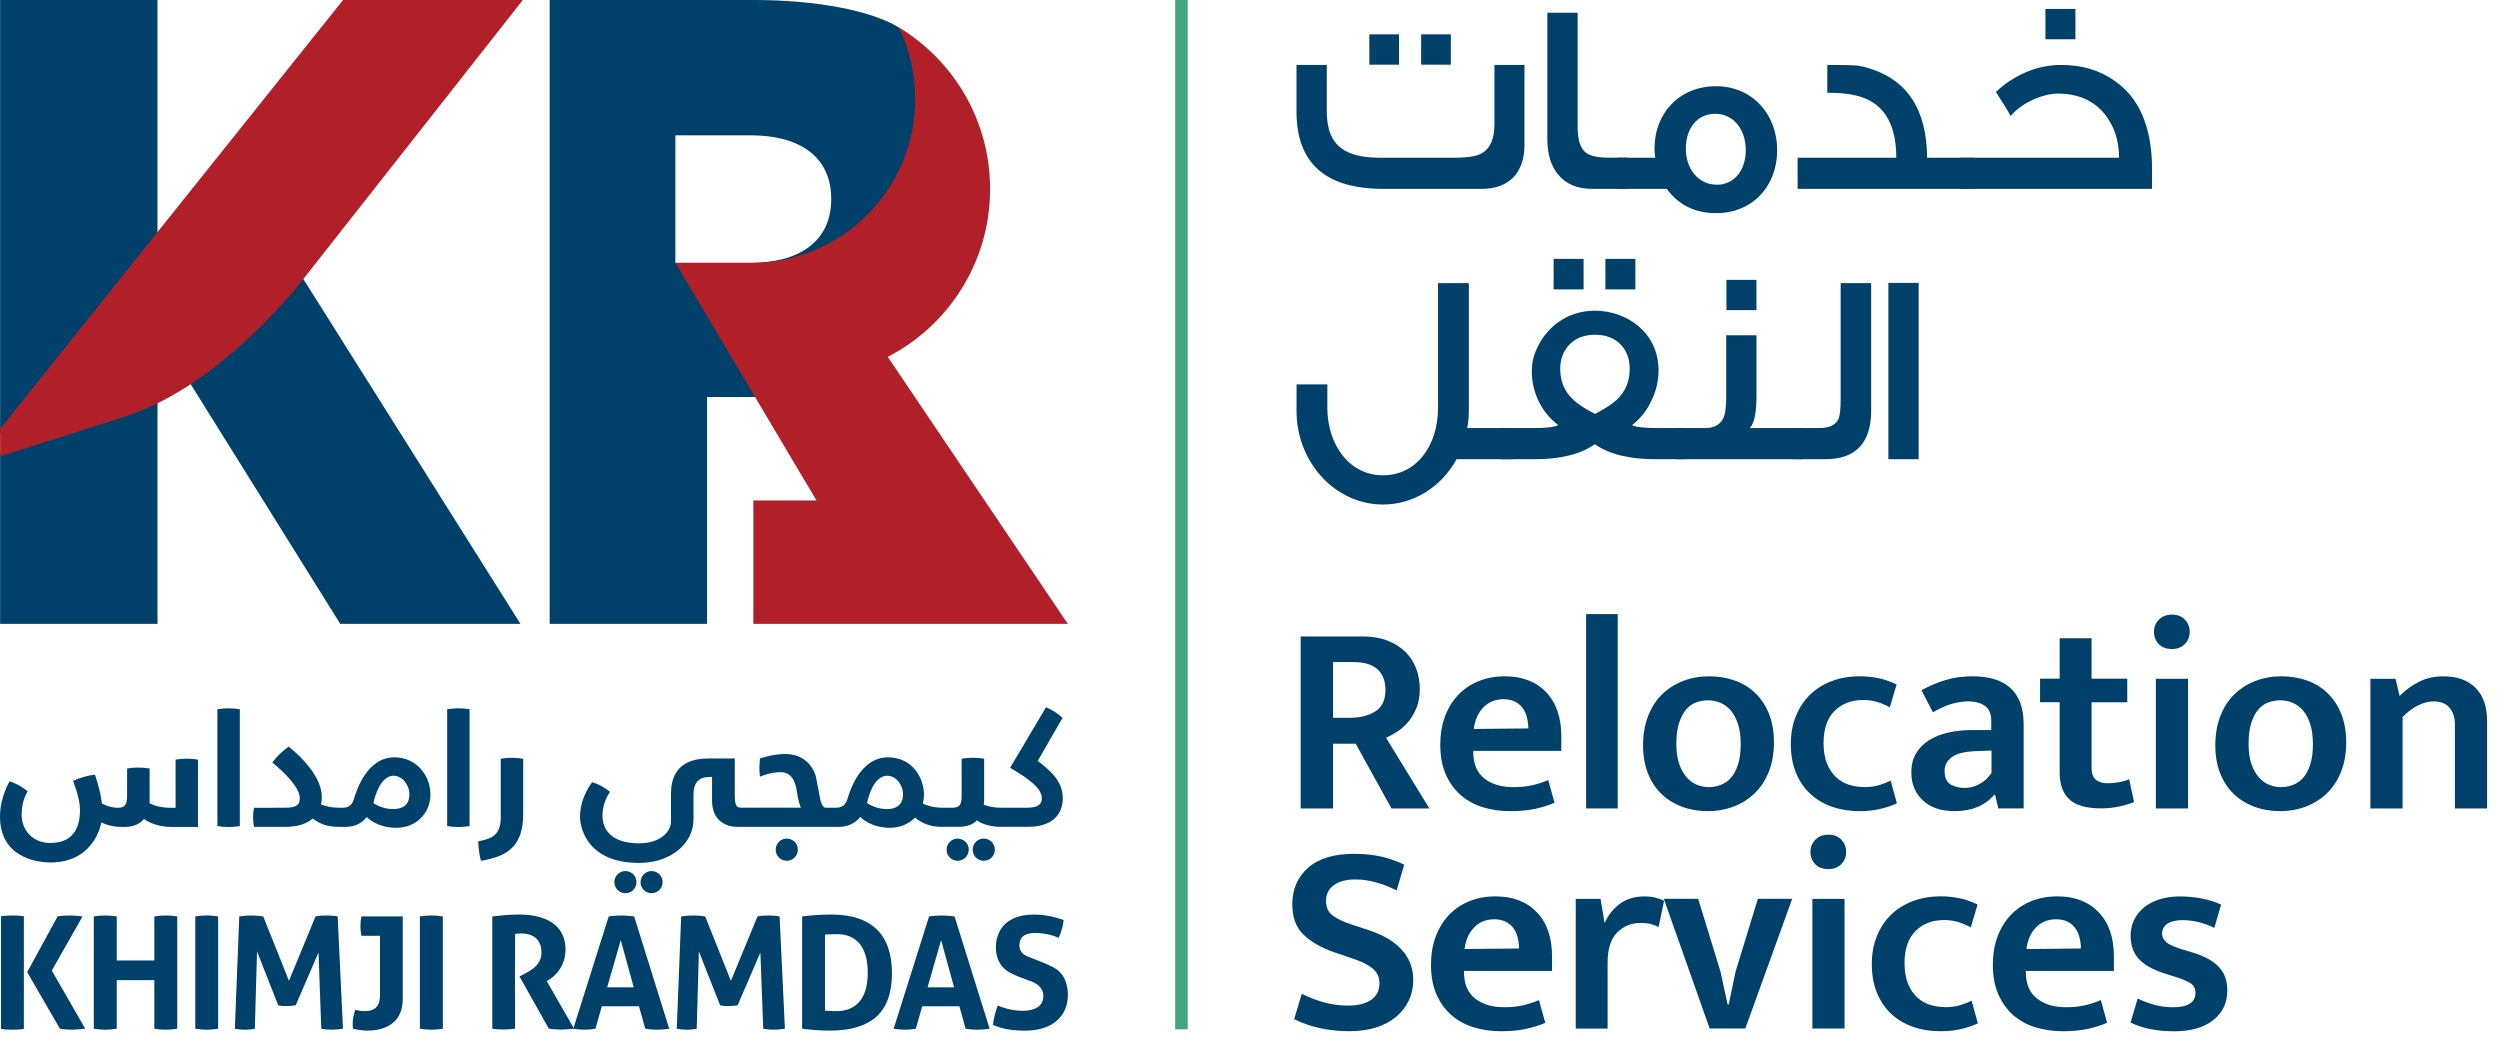
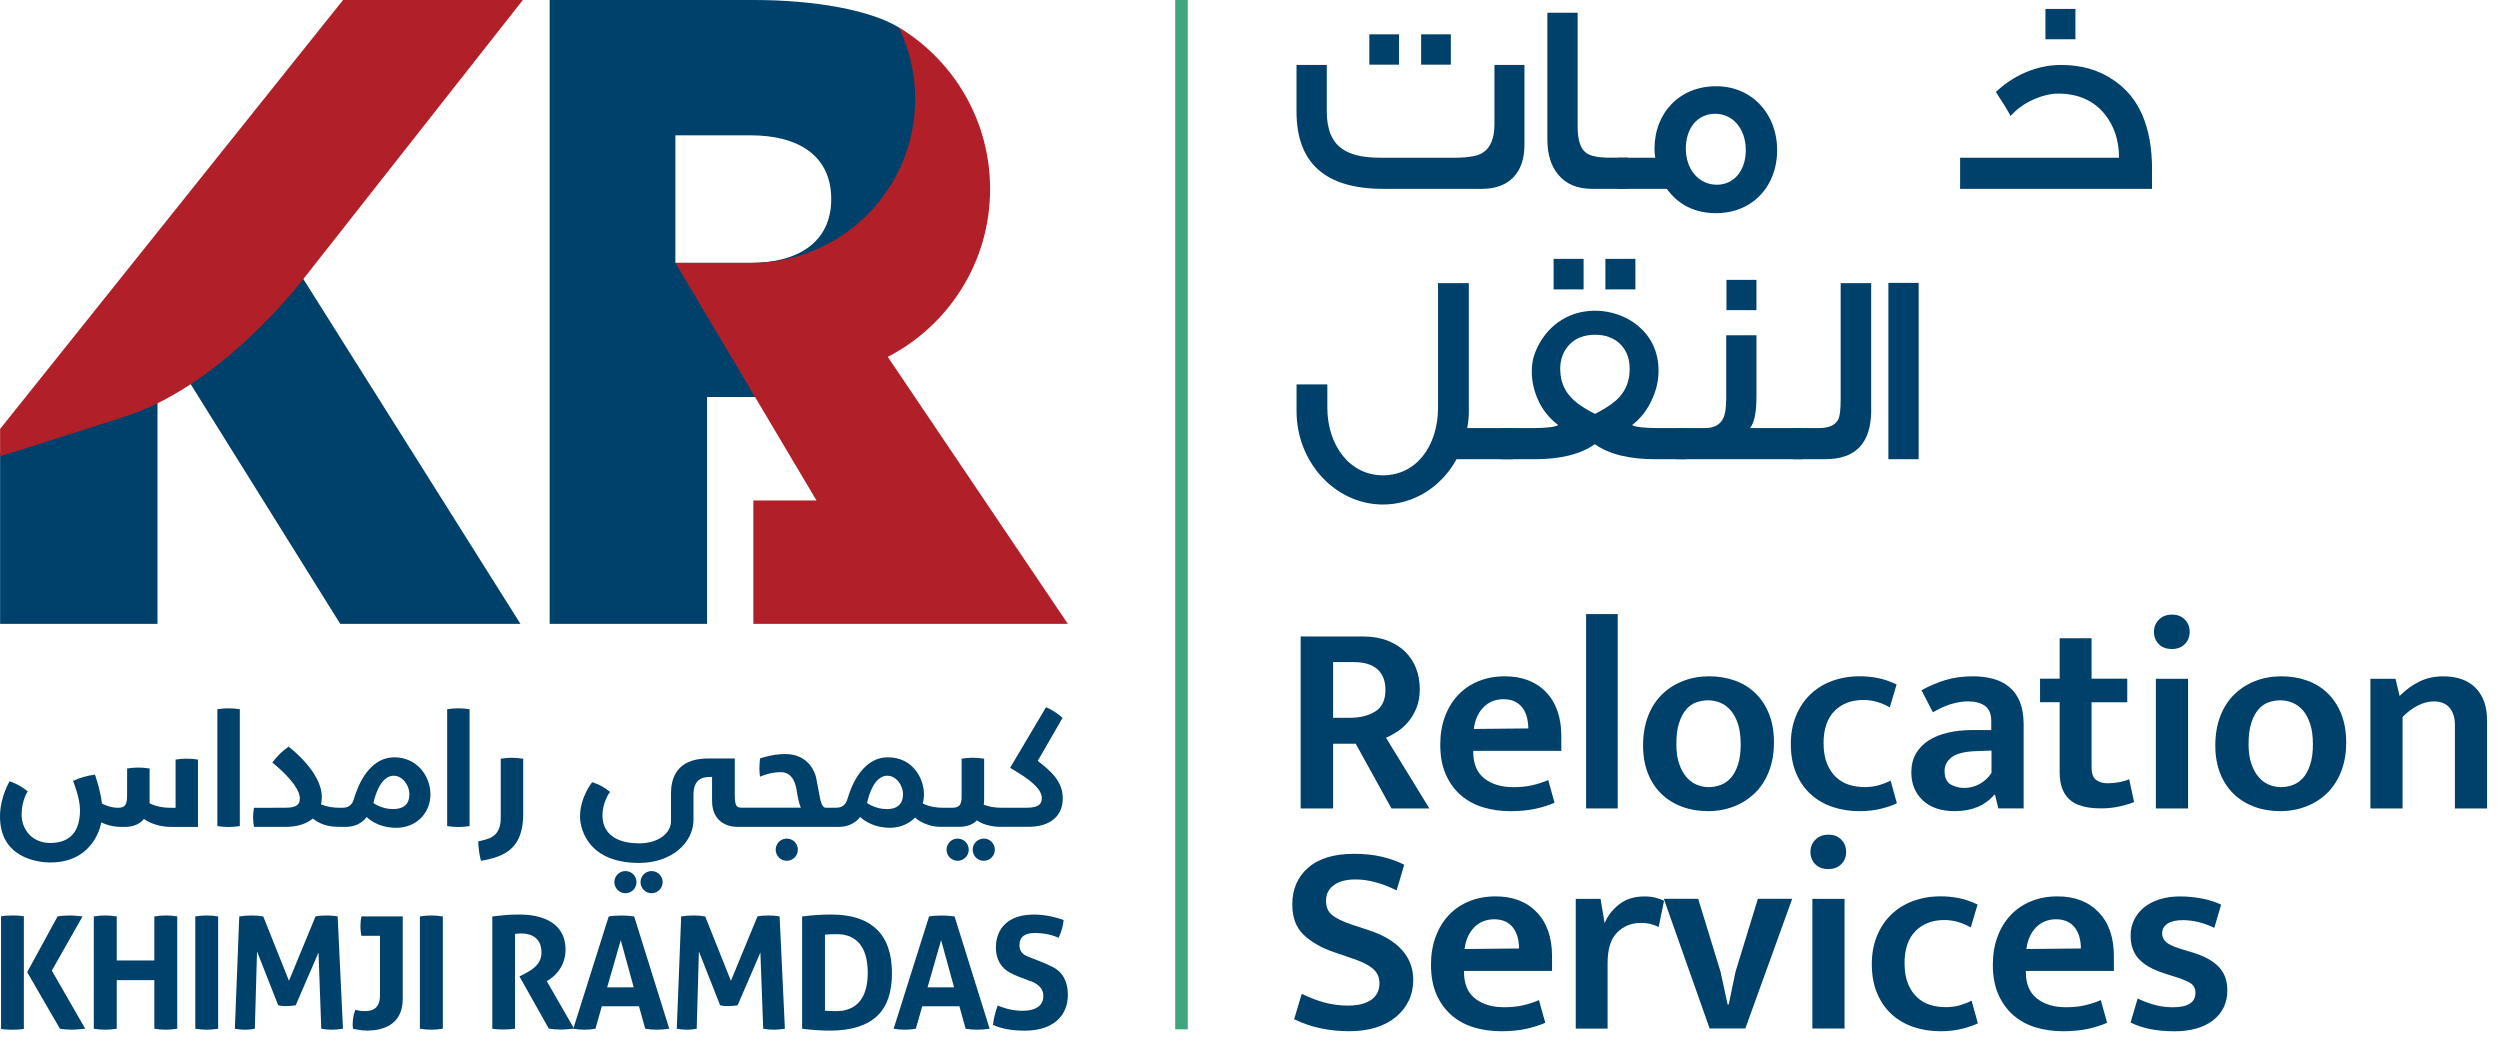
<svg xmlns="http://www.w3.org/2000/svg" width="182" height="76" viewBox="0 0 182 76" fill="none">
  <path d="M1.977 70.774L4.192 66.716C4.366 66.686 4.526 66.666 4.675 66.659C4.823 66.652 4.958 66.647 5.079 66.647C5.2 66.647 5.349 66.656 5.511 66.666C5.671 66.684 5.838 66.698 6.009 66.714L3.772 70.659L6.204 74.891C6.032 74.905 5.861 74.921 5.699 74.935C5.534 74.948 5.39 74.96 5.26 74.96C5.141 74.96 5.006 74.953 4.86 74.946C4.709 74.939 4.547 74.921 4.364 74.891L1.977 70.769V70.774ZM0.078 66.704C0.222 66.682 0.361 66.666 0.501 66.659C0.635 66.652 0.775 66.647 0.919 66.647C1.049 66.647 1.182 66.65 1.317 66.659C1.452 66.666 1.596 66.682 1.737 66.704V74.905C1.596 74.928 1.454 74.944 1.317 74.951C1.182 74.958 1.045 74.964 0.908 74.964C0.77 74.964 0.635 74.958 0.498 74.951C0.361 74.944 0.219 74.928 0.075 74.905V66.704H0.078Z" fill="#00416B" />
  <path d="M6.828 66.716C7.111 66.668 7.386 66.647 7.655 66.647C7.925 66.647 8.208 66.666 8.499 66.716V69.922H11.235V66.716C11.514 66.668 11.793 66.647 12.065 66.647C12.337 66.647 12.616 66.666 12.903 66.716V74.891C12.616 74.937 12.341 74.962 12.074 74.962C11.806 74.962 11.514 74.937 11.235 74.891V71.353H8.499V74.891C8.208 74.937 7.932 74.962 7.669 74.962C7.388 74.962 7.109 74.937 6.828 74.891V66.716Z" fill="#00416B" />
  <path d="M14.213 66.716C14.492 66.668 14.769 66.647 15.041 66.647C15.313 66.647 15.594 66.666 15.88 66.716V74.891C15.596 74.937 15.317 74.962 15.052 74.962C14.773 74.962 14.492 74.937 14.216 74.891V66.716H14.213Z" fill="#00416B" />
  <path d="M17.413 66.716C17.715 66.668 18.008 66.647 18.289 66.647C18.586 66.647 18.876 66.666 19.164 66.716L21.037 71.403L22.97 66.716C23.203 66.668 23.466 66.647 23.754 66.647C24.042 66.647 24.319 66.666 24.582 66.716L24.968 74.891C24.682 74.937 24.408 74.962 24.152 74.962C23.896 74.962 23.642 74.937 23.389 74.891L23.187 69.343L21.526 73.186C21.418 73.2 21.311 73.216 21.199 73.225C21.084 73.237 20.97 73.243 20.858 73.243C20.758 73.243 20.662 73.241 20.561 73.236C20.465 73.227 20.36 73.211 20.255 73.188L18.712 69.266L18.552 74.894C18.309 74.939 18.074 74.964 17.85 74.964C17.605 74.964 17.354 74.939 17.098 74.894L17.418 66.718L17.413 66.716Z" fill="#00416B" />
  <path d="M27.661 68.126H26.308C26.287 68.02 26.269 67.904 26.26 67.78C26.244 67.652 26.241 67.528 26.241 67.407C26.241 67.165 26.264 66.933 26.31 66.714H29.32V72.717C29.32 74.676 27.766 75.028 26.73 75.028C26.378 75.028 25.871 74.937 25.697 74.894C25.691 74.841 25.684 74.788 25.681 74.731C25.677 74.676 25.674 74.621 25.674 74.559C25.674 74.214 25.738 73.864 25.866 73.516C25.951 73.532 26.23 73.607 26.447 73.607C26.715 73.607 27.663 73.692 27.663 72.481V68.124L27.661 68.126Z" fill="#00416B" />
  <path d="M30.568 66.716C30.852 66.668 31.128 66.647 31.401 66.647C31.672 66.647 31.954 66.666 32.239 66.716V74.891C31.954 74.937 31.675 74.962 31.412 74.962C31.131 74.962 30.852 74.937 30.568 74.891V66.716Z" fill="#00416B" />
  <path d="M35.842 66.716C36.175 66.677 36.489 66.645 36.779 66.618C37.069 66.592 37.394 66.579 37.75 66.579C38.164 66.579 41.17 66.51 41.17 69.137C41.17 70.767 39.803 71.424 39.803 71.424L41.792 74.884C41.641 74.898 41.483 74.914 41.314 74.928C41.147 74.944 40.98 74.951 40.802 74.951C40.514 74.951 40.23 74.928 39.952 74.884L37.817 71.083C37.817 71.083 38.029 70.982 38.306 70.829C38.777 70.563 39.419 70.19 39.419 69.343C39.419 68.073 38.381 67.956 37.952 67.956C37.785 67.956 37.632 67.968 37.494 67.988V74.891C37.359 74.909 37.225 74.921 37.087 74.932C36.95 74.944 36.818 74.948 36.69 74.948C36.562 74.948 36.422 74.942 36.281 74.937C36.136 74.932 35.99 74.914 35.839 74.891V66.716H35.842Z" fill="#00416B" />
  <path d="M46.135 71.879L45.191 68.444L44.201 71.879H46.135ZM44.315 66.716C44.473 66.691 44.624 66.672 44.768 66.666C44.914 66.654 45.072 66.65 45.248 66.65C45.394 66.65 45.545 66.654 45.689 66.666C45.833 66.675 45.991 66.693 46.167 66.716L48.722 74.891C48.414 74.937 48.11 74.962 47.813 74.962C47.515 74.962 47.246 74.937 46.974 74.891L46.517 73.255H43.812L43.348 74.891C43.079 74.937 42.816 74.962 42.567 74.962C42.283 74.962 42.007 74.937 41.735 74.891L44.315 66.716Z" fill="#00416B" />
  <path d="M49.587 66.716C49.888 66.668 50.183 66.647 50.462 66.647C50.759 66.647 51.05 66.666 51.338 66.716L53.21 71.403L55.144 66.716C55.374 66.668 55.639 66.647 55.925 66.647C56.211 66.647 56.49 66.666 56.755 66.716L57.141 74.891C56.853 74.937 56.579 74.962 56.323 74.962C56.067 74.962 55.811 74.937 55.562 74.891L55.356 69.343L53.699 73.186C53.591 73.2 53.482 73.216 53.367 73.225C53.253 73.237 53.141 73.243 53.027 73.243C52.931 73.243 52.83 73.241 52.732 73.236C52.636 73.227 52.531 73.211 52.426 73.188L50.88 69.266L50.72 74.894C50.48 74.939 50.245 74.964 50.019 74.964C49.776 74.964 49.525 74.939 49.269 74.894L49.589 66.718L49.587 66.716Z" fill="#00416B" />
  <path d="M60.063 73.575C60.131 73.582 60.218 73.589 60.321 73.596C60.428 73.605 60.556 73.607 60.707 73.607C61.055 73.607 63.171 73.804 63.171 70.82C63.171 67.835 61.116 68.009 60.796 68.009C60.689 68.009 60.565 68.011 60.426 68.016C60.287 68.02 60.163 68.032 60.058 68.046V73.575H60.063ZM58.392 66.716C58.712 66.677 59.043 66.645 59.391 66.618C59.74 66.592 60.124 66.579 60.549 66.579C61.98 66.579 63.068 66.936 63.816 67.647C64.563 68.362 64.934 69.433 64.934 70.856C64.934 72.28 64.554 73.342 63.798 74.017C63.041 74.692 61.914 75.028 60.424 75.028C60.04 75.028 59.683 75.017 59.356 74.987C59.034 74.962 58.712 74.932 58.394 74.891V66.716H58.392Z" fill="#00416B" />
  <path d="M69.457 71.879L68.513 68.444L67.526 71.879H69.457ZM67.638 66.716C67.795 66.691 67.948 66.672 68.093 66.666C68.234 66.654 68.394 66.65 68.57 66.65C68.721 66.65 68.867 66.654 69.011 66.666C69.155 66.675 69.313 66.693 69.492 66.716L72.045 74.891C71.736 74.937 71.432 74.962 71.137 74.962C70.842 74.962 70.568 74.937 70.296 74.891L69.844 73.255H67.139L66.673 74.891C66.403 74.937 66.14 74.962 65.889 74.962C65.606 74.962 65.331 74.937 65.057 74.891L67.638 66.716Z" fill="#00416B" />
  <path d="M74.171 71.106C73.912 71.005 73.684 70.9 73.478 70.783C73.275 70.664 72.5 70.215 72.5 68.954C72.5 68.57 72.573 66.581 75.286 66.581C76.258 66.581 77.062 66.846 77.433 66.979C77.389 67.419 77.266 67.849 77.069 68.275C76.955 68.227 76.351 67.922 75.329 67.922C74.614 67.922 74.216 68.201 74.216 68.81C74.216 69.419 74.706 69.586 74.822 69.636C74.934 69.684 75.844 70.039 75.844 70.039C76.13 70.154 76.392 70.27 76.626 70.392C76.861 70.513 77.741 70.948 77.741 72.428C77.741 73.909 76.715 75.033 74.594 75.033C73.176 75.033 72.475 74.69 72.289 74.612C72.308 74.392 72.351 74.161 72.413 73.923C72.472 73.683 72.545 73.445 72.63 73.2C72.948 73.33 73.581 73.584 74.424 73.584C75.809 73.584 75.956 72.87 75.956 72.506C75.956 71.659 75 71.421 74.865 71.369L74.173 71.108L74.171 71.106Z" fill="#00416B" />
  <path d="M75.546 55.394C75.791 54.966 77.355 52.26 77.355 52.26C76.984 51.929 76.584 51.668 76.152 51.484L73.537 55.893C73.537 55.893 74.262 56.334 74.543 56.524C74.822 56.717 75.064 56.904 75.258 57.085C75.453 57.268 75.846 57.66 75.846 58.092C75.846 58.525 75.631 58.804 74.71 58.804H72.89C72.12 58.804 71.617 58.582 71.617 58.582L71.635 58.413C71.642 58.342 71.645 58.268 71.645 58.195V55.231C71.361 55.188 71.087 55.163 70.819 55.163C70.552 55.163 70.282 55.188 70.006 55.231V57.987C70.006 58.602 69.823 58.804 69.32 58.804H68.646C67.708 58.804 67.178 58.49 67.178 58.49C67.178 58.49 67.265 58.213 67.265 57.831C67.265 56.71 66.486 55.133 64.638 55.133C63.315 55.133 62.606 56.215 62.355 56.618C62.103 57.019 61.88 57.547 61.683 58.197C61.619 58.403 61.445 58.802 60.894 58.802H60.099C59.889 58.802 59.779 58.435 59.733 58.264C59.685 58.094 59.434 56.655 59.388 56.508C59.344 56.38 58.963 54.892 57.143 54.892C56.249 54.892 55.328 55.213 55.328 55.213C55.306 55.449 55.289 55.68 55.285 55.904C55.285 56.131 55.296 56.341 55.328 56.543C55.328 56.543 56.028 56.213 56.846 56.213C57.74 56.213 57.939 57.149 58.003 57.575C58.133 58.47 58.304 58.799 58.304 58.799H54.016C53.644 58.799 53.493 58.737 53.493 57.845V55.217H51.609C50.679 55.217 48.848 55.394 48.848 57.781V59.793C48.848 60.61 47.986 61.395 46.53 61.395C44.644 61.395 43.86 60.507 43.86 59.376C43.86 58.344 44.413 57.648 44.413 57.648C44.21 57.486 44.004 57.346 43.789 57.227C43.577 57.106 43.362 57.032 43.113 56.945C43.113 56.945 42.224 58.012 42.224 59.474C42.224 59.925 42.489 62.821 46.532 62.821C48.885 62.821 50.485 61.356 50.485 59.678V57.902C50.485 56.634 51.18 56.559 51.838 56.559V58.294C51.838 59.731 52.832 60.195 53.68 60.195H61.075C62.151 60.195 62.618 59.474 62.618 59.474C62.618 59.474 63.37 60.262 64.778 60.262C65.992 60.262 66.614 59.518 66.614 59.518C66.614 59.518 67.299 60.193 68.492 60.193H69.839C70.751 60.193 71.117 59.719 71.117 59.719C71.117 59.719 71.686 60.193 72.863 60.193H74.843C76.555 60.193 77.371 59.337 77.371 58.106C77.371 56.874 76.475 56.105 75.537 55.387M64.531 58.9C63.733 58.9 63.123 58.461 63.123 58.461C63.123 58.461 63.482 56.474 64.591 56.474C65.26 56.474 65.74 57.186 65.74 57.815C65.74 58.944 64.709 58.9 64.533 58.9" fill="#00416B" />
  <path d="M32.553 51.631V60.138C32.825 60.182 33.101 60.207 33.373 60.207C33.645 60.207 33.906 60.182 34.185 60.138V51.631C33.904 51.587 33.627 51.565 33.362 51.565C33.097 51.565 32.825 51.59 32.55 51.631" fill="#00416B" />
  <path d="M15.825 51.631V60.138C16.099 60.182 16.373 60.207 16.648 60.207C16.922 60.207 17.18 60.182 17.459 60.138V51.631C17.18 51.587 16.906 51.565 16.639 51.565C16.371 51.565 16.101 51.59 15.825 51.631Z" fill="#00416B" />
  <path d="M12.782 55.297V58.806H12.376C11.42 58.806 10.885 58.467 10.885 58.467L10.892 58.351C10.892 58.3 10.892 58.248 10.892 58.195V55.945C10.611 55.9 10.336 55.879 10.069 55.879C9.802 55.879 9.532 55.9 9.255 55.945L9.251 57.989C9.251 58.685 9.004 58.806 8.565 58.806C7.966 58.806 7.42 58.493 7.42 58.493C7.306 57.495 6.915 56.396 6.915 56.396C6.627 56.43 6.355 56.483 6.092 56.561C5.831 56.634 5.573 56.73 5.317 56.852C5.317 56.852 5.824 58.065 5.824 58.969C5.824 60.596 5.049 61.367 3.657 61.367C2.343 61.367 1.573 60.399 1.573 59.3C1.573 58.259 2.018 57.609 2.018 57.609C1.817 57.447 1.612 57.305 1.397 57.186C1.182 57.067 0.949 56.964 0.702 56.872C0.702 56.872 0 58.019 0 59.447C0 62.441 2.718 62.788 3.66 62.788C6.949 62.788 7.372 59.868 7.372 59.868C7.372 59.868 7.957 60.2 8.837 60.2H9.095C10.106 60.2 10.474 59.616 10.474 59.616C10.474 59.616 11.194 60.2 12.472 60.2H14.412V55.297C14.129 55.252 13.854 55.229 13.587 55.229C13.319 55.229 13.05 55.252 12.775 55.297" fill="#00416B" />
  <path d="M28.71 55.135C26.708 55.135 25.946 57.554 25.754 58.2C25.693 58.406 25.51 58.804 24.966 58.804H24.712C23.864 58.804 23.37 58.552 23.37 58.552C23.37 58.552 23.427 58.325 23.427 58.005C23.427 56.172 21.011 54.355 21.011 54.355H21.007C20.774 54.522 20.559 54.703 20.364 54.89C20.172 55.082 19.992 55.286 19.827 55.515C19.827 55.515 21.827 57.078 21.827 58.11C21.827 58.543 21.649 58.804 20.751 58.804L18.492 58.808C18.447 59.046 18.424 59.282 18.424 59.507C18.424 59.731 18.444 59.962 18.492 60.198H20.721C21.206 60.198 21.622 60.141 21.962 60.028C22.268 59.925 22.527 59.79 22.733 59.619L22.771 59.589L22.81 59.619C23.018 59.783 23.265 59.918 23.546 60.024C23.814 60.12 24.143 60.179 24.534 60.191C24.577 60.195 25.153 60.198 25.153 60.198C26.259 60.198 26.694 59.477 26.694 59.477C26.694 59.477 27.402 60.264 28.856 60.264C30.31 60.264 31.336 59.186 31.336 57.831C31.336 56.476 30.331 55.133 28.712 55.133M28.596 58.9C27.775 58.9 27.185 58.461 27.185 58.461C27.185 58.461 27.56 56.474 28.653 56.474C29.325 56.474 29.805 57.197 29.805 57.815C29.805 58.296 29.636 58.9 28.596 58.9Z" fill="#00416B" />
  <path d="M37.266 55.165C36.998 55.165 36.728 55.19 36.454 55.233V59.548C36.454 61.022 35.458 61.088 34.813 61.255C34.829 61.505 34.843 61.754 34.877 61.994C34.909 62.232 34.955 62.454 35.014 62.665C36.859 62.361 38.091 61.681 38.091 59.241V55.236C37.807 55.192 37.533 55.167 37.266 55.167" fill="#00416B" />
  <path d="M46.336 64.219C46.336 64.668 45.977 65.027 45.534 65.027C45.09 65.027 44.725 64.665 44.725 64.219C44.725 63.773 45.086 63.413 45.534 63.413C45.982 63.413 46.336 63.775 46.336 64.219Z" fill="#00416B" />
  <path d="M48.24 64.219C48.24 64.668 47.881 65.027 47.436 65.027C46.99 65.027 46.631 64.665 46.631 64.219C46.631 63.773 46.99 63.413 47.436 63.413C47.881 63.413 48.24 63.775 48.24 64.219Z" fill="#00416B" />
  <path d="M70.525 61.857C70.525 62.306 70.161 62.665 69.716 62.665C69.27 62.665 68.911 62.306 68.911 61.857C68.911 61.408 69.27 61.049 69.716 61.049C70.161 61.049 70.525 61.408 70.525 61.857Z" fill="#00416B" />
  <path d="M72.424 61.857C72.424 62.306 72.066 62.665 71.62 62.665C71.174 62.665 70.811 62.306 70.811 61.857C70.811 61.408 71.174 61.049 71.62 61.049C72.066 61.049 72.424 61.408 72.424 61.857Z" fill="#00416B" />
  <path d="M58.083 61.857C58.083 62.306 57.724 62.665 57.278 62.665C56.833 62.665 56.471 62.306 56.471 61.857C56.471 61.408 56.83 61.049 57.278 61.049C57.726 61.049 58.083 61.408 58.083 61.857Z" fill="#00416B" />
  <path d="M49.552 19.358H54.736C61.411 19.337 66.838 13.886 66.838 7.2C66.838 5.594 66.534 4.04 65.926 2.57L65.425 1.991C63.361 0.744 59.361 0 54.899 0H40.016V45.419H51.475V28.902H55.219L49.552 19.358ZM49.168 9.851H54.636C58.12 9.851 60.513 11.327 60.513 14.492C60.513 17.657 58.072 19.138 54.636 19.138H49.168V9.851Z" fill="#00416B" />
  <path d="M21.962 20.116L21.907 20.184C21.86 20.241 18.305 24.663 13.736 27.735L24.769 45.419H37.89L21.96 20.118L21.962 20.116Z" fill="#00416B" />
-   <path d="M11.466 17.257V0H0.007V31.577L11.466 17.257Z" fill="#00416B" />
  <path d="M9.061 30.103C3.676 31.836 0.007 32.992 0.007 32.992V45.419H11.466V29.09C10.677 29.495 9.872 29.84 9.061 30.103Z" fill="#00416B" />
  <path d="M54.842 45.419H77.739L64.629 25.979C69.053 23.7 72.079 19.083 72.079 13.762C72.079 8.763 69.414 4.392 65.43 1.991C66.195 3.566 66.625 5.333 66.625 7.2C66.625 13.783 61.306 19.115 54.739 19.138H49.17L59.441 36.436H54.844V45.417L54.842 45.419Z" fill="#B12028" />
  <path d="M24.975 0L0.007 31.227V33.214C0.007 33.214 2.421 32.47 9.13 30.312C15.836 28.153 21.331 21.269 22.079 20.319C22.824 19.369 38.064 0 38.064 0H24.977H24.975Z" fill="#B12028" />
  <path d="M110.979 4.726V10.569C110.979 12.556 109.868 13.748 107.903 13.748H100.698C96.49 13.748 94.386 11.881 94.386 8.125V4.726H96.59V8.125C96.59 9.416 96.967 10.331 97.722 10.846C98.316 11.263 99.23 11.482 100.439 11.482H105.877C106.89 11.482 107.585 11.364 107.962 11.105C108.517 10.748 108.796 10.052 108.796 9.038V4.726H110.979ZM101.85 4.706H99.687V2.499H101.85V4.706ZM105.621 4.706H103.459V2.499H105.621V4.706Z" fill="#00416B" />
  <path d="M118.502 13.748H115.903C114.831 13.748 114.017 13.41 113.441 12.716C112.906 12.08 112.648 11.226 112.648 10.132V0.929H114.852V9.235C114.852 10.208 115.069 10.844 115.487 11.141C115.784 11.359 116.36 11.48 117.195 11.48H118.504V13.746L118.502 13.748Z" fill="#00416B" />
  <path d="M129.378 10.926C129.378 13.57 127.572 15.518 124.932 15.518C123.403 15.518 122.194 14.922 121.341 13.748H117.768V11.482H120.507L120.486 11.384C120.465 11.206 120.447 11.027 120.447 10.848C120.447 8.187 122.292 6.278 124.932 6.278C127.572 6.278 129.378 8.324 129.378 10.929V10.926ZM127.094 10.926C127.094 9.416 126.182 8.283 124.873 8.283C123.563 8.283 122.728 9.336 122.728 10.826C122.728 12.316 123.661 13.448 124.991 13.448C126.221 13.448 127.094 12.435 127.094 10.924V10.926Z" fill="#00416B" />
-   <path d="M143.747 13.748H130.866V11.482H138.05C138.05 8.88 137.038 7.37 135.033 6.933C134.418 6.793 133.744 6.754 133.028 6.754V4.726C134.121 4.726 134.814 4.747 135.092 4.765C135.371 4.786 135.767 4.864 136.283 5.044C138.942 5.939 140.272 8.084 140.293 11.482H143.747V13.748Z" fill="#00416B" />
  <path d="M156.666 12.357V13.748H142.695V11.482H154.266C154.266 10.251 153.928 9.198 153.235 8.324C152.421 7.31 151.269 6.814 149.822 6.814C149.326 6.814 148.771 6.933 148.156 7.191C147.443 7.489 146.846 7.907 146.371 8.443C146.151 8.027 145.795 7.45 145.299 6.694C145.914 6.118 146.608 5.642 147.422 5.285C148.295 4.907 149.169 4.728 150.042 4.728C151.509 4.728 152.78 5.086 153.852 5.822C155.738 7.074 156.671 9.24 156.671 12.359L156.666 12.357ZM151.091 2.859H148.908V0.652H151.091V2.859Z" fill="#00416B" />
  <path d="M110.165 33.431H106.037C104.906 35.498 102.862 36.729 100.679 36.729C97.225 36.729 94.389 33.669 94.389 29.934V27.986H96.631V29.675C96.631 32.417 98.259 34.603 100.679 34.603C103.1 34.603 104.689 32.477 104.689 29.675V20.614H106.931V29.934C106.931 30.351 106.892 30.749 106.812 31.165H110.165V33.431Z" fill="#00416B" />
  <path d="M122.728 33.431H120.525C118.621 33.431 117.151 33.074 116.1 32.337C115.069 33.072 113.599 33.431 111.713 33.431H109.272V31.165H111.594C112.586 31.165 113.201 31.085 113.439 30.946C112.803 30.47 112.307 29.854 111.971 29.117C111.674 28.46 111.514 27.767 111.514 27.05C111.514 26.533 111.594 26.078 111.752 25.679C112.486 23.791 114.113 22.619 116.118 22.619C118.36 22.619 120.742 24.151 120.742 26.97C120.742 27.705 120.584 28.401 120.267 29.076C119.928 29.852 119.432 30.467 118.817 30.943C119.037 31.083 119.652 31.163 120.664 31.163H122.728V33.429V33.431ZM115.286 21.07H113.103V18.845H115.286V21.07ZM117.332 29.396C118.205 28.78 118.641 27.927 118.641 26.853C118.641 26.158 118.443 25.581 118.027 25.125C117.569 24.629 116.934 24.37 116.122 24.37C115.311 24.37 114.673 24.629 114.218 25.125C113.802 25.583 113.583 26.16 113.583 26.853C113.583 27.906 114.019 28.76 114.893 29.396C115.249 29.655 115.668 29.913 116.122 30.131C116.58 29.893 116.996 29.655 117.334 29.396H117.332ZM119.057 21.07H116.874V18.845H119.057V21.07Z" fill="#00416B" />
  <path d="M131.204 33.431H122.036V31.165H124.1C124.756 31.165 125.192 30.946 125.43 30.49C125.59 30.193 125.668 29.675 125.668 28.98V24.409H127.871V28.861C127.871 30.032 127.714 30.788 127.396 31.165H131.206V33.431H131.204ZM127.869 22.58H125.686V20.374H127.869V22.58Z" fill="#00416B" />
  <path d="M136.226 29.833C136.226 32.239 135.115 33.429 132.891 33.429H130.548V31.163H132.434C133.168 31.163 133.625 30.943 133.842 30.509C133.94 30.27 134 29.792 134 29.078V20.612H136.222V29.833H136.226Z" fill="#00416B" />
  <path d="M139.678 33.431H137.474V20.594H139.678V33.431Z" fill="#00416B" />
  <path d="M94.688 46.335H99.193C99.881 46.335 100.482 46.433 100.999 46.633C101.516 46.832 101.948 47.104 102.3 47.447C102.649 47.793 102.915 48.196 103.093 48.66C103.271 49.125 103.36 49.628 103.36 50.171C103.36 50.674 103.285 51.118 103.132 51.503C102.979 51.887 102.784 52.226 102.547 52.517C102.309 52.807 102.044 53.05 101.753 53.242C101.463 53.434 101.177 53.59 100.901 53.709L104.058 58.856H101.299L98.697 54.146H97.049V58.856H94.688V46.337V46.335ZM97.049 52.256H98.261C99.015 52.256 99.637 52.1 100.126 51.789C100.615 51.478 100.86 50.958 100.86 50.228C100.86 49.567 100.663 49.063 100.274 48.718C99.884 48.374 99.312 48.2 98.558 48.2H97.049V52.254V52.256Z" fill="#00416B" />
  <path d="M113.663 54.661H107.253V54.741C107.253 55.602 107.521 56.245 108.058 56.669C108.593 57.092 109.299 57.305 110.172 57.305C110.689 57.305 111.148 57.259 111.55 57.165C111.955 57.074 112.341 56.945 112.712 56.788L113.169 58.438C112.785 58.609 112.328 58.756 111.8 58.875C111.269 58.994 110.654 59.053 109.953 59.053C109.251 59.053 108.593 58.959 107.978 58.774C107.363 58.589 106.823 58.298 106.359 57.9C105.895 57.502 105.53 56.998 105.258 56.389C104.986 55.781 104.851 55.05 104.851 54.203C104.851 53.462 104.963 52.787 105.189 52.176C105.413 51.567 105.731 51.043 106.142 50.606C106.551 50.169 107.047 49.83 107.63 49.592C108.213 49.354 108.853 49.235 109.555 49.235C110.812 49.235 111.811 49.619 112.552 50.388C113.292 51.157 113.663 52.224 113.663 53.588V54.661ZM111.26 53.032C111.26 52.752 111.226 52.485 111.162 52.226C111.096 51.968 110.99 51.739 110.844 51.539C110.698 51.34 110.51 51.185 110.28 51.073C110.049 50.96 109.774 50.903 109.457 50.903C108.862 50.903 108.371 51.102 107.989 51.498C107.605 51.897 107.374 52.418 107.294 53.068L111.265 53.029L111.26 53.032Z" fill="#00416B" />
  <path d="M115.468 58.854V44.705H117.77V58.854H115.468Z" fill="#00416B" />
  <path d="M129.142 54.064C129.142 54.847 129.019 55.547 128.774 56.169C128.53 56.792 128.189 57.316 127.752 57.74C127.316 58.163 126.806 58.488 126.223 58.712C125.64 58.937 125.012 59.051 124.337 59.051C123.663 59.051 123.037 58.946 122.461 58.733C121.885 58.52 121.386 58.213 120.964 57.808C120.541 57.405 120.209 56.904 119.971 56.307C119.734 55.712 119.615 55.028 119.615 54.261C119.615 53.494 119.736 52.755 119.983 52.125C120.227 51.496 120.568 50.97 121.005 50.546C121.441 50.123 121.951 49.798 122.534 49.574C123.117 49.349 123.745 49.235 124.42 49.235C125.094 49.235 125.72 49.338 126.296 49.544C126.872 49.75 127.371 50.056 127.796 50.468C128.219 50.878 128.55 51.382 128.788 51.979C129.026 52.574 129.145 53.27 129.145 54.066L129.142 54.064ZM126.722 54.162C126.722 53.592 126.655 53.105 126.523 52.702C126.39 52.299 126.214 51.97 125.997 51.718C125.777 51.466 125.526 51.281 125.243 51.162C124.957 51.043 124.664 50.983 124.36 50.983C124.056 50.983 123.766 51.034 123.487 51.132C123.21 51.23 122.964 51.404 122.753 51.649C122.541 51.894 122.369 52.221 122.237 52.633C122.104 53.043 122.038 53.553 122.038 54.165C122.038 54.721 122.104 55.194 122.237 55.586C122.369 55.977 122.545 56.302 122.762 56.559C122.982 56.817 123.231 57.005 123.517 57.124C123.8 57.243 124.095 57.302 124.399 57.302C124.703 57.302 124.977 57.25 125.263 57.145C125.547 57.039 125.796 56.865 126.008 56.627C126.219 56.389 126.392 56.069 126.525 55.664C126.658 55.259 126.724 54.76 126.724 54.162H126.722Z" fill="#00416B" />
  <path d="M135.691 57.302C136.114 57.302 136.489 57.252 136.814 57.154C137.138 57.055 137.412 56.945 137.636 56.826L138.094 58.477C137.803 58.623 137.419 58.756 136.942 58.875C136.464 58.994 135.943 59.053 135.373 59.053C134.672 59.053 134.018 58.95 133.408 58.744C132.8 58.538 132.269 58.232 131.819 57.82C131.369 57.41 131.014 56.9 130.758 56.289C130.5 55.68 130.372 54.97 130.372 54.162C130.372 53.421 130.493 52.746 130.74 52.135C130.985 51.526 131.328 51.006 131.771 50.574C132.214 50.143 132.742 49.812 133.36 49.58C133.975 49.349 134.653 49.233 135.394 49.233C135.803 49.233 136.228 49.271 136.665 49.352C137.102 49.432 137.57 49.59 138.073 49.828L137.577 51.496C137.273 51.324 136.962 51.192 136.644 51.098C136.327 51.006 135.995 50.958 135.652 50.958C134.779 50.958 134.077 51.226 133.549 51.764C133.019 52.299 132.756 53.08 132.756 54.098C132.756 54.693 132.843 55.199 133.014 55.609C133.186 56.019 133.412 56.35 133.689 56.602C133.968 56.854 134.281 57.032 134.631 57.138C134.98 57.243 135.335 57.296 135.693 57.296L135.691 57.302Z" fill="#00416B" />
  <path d="M139.879 50.249C140.462 49.931 141.049 49.683 141.646 49.502C142.24 49.324 142.896 49.235 143.612 49.235C144.167 49.235 144.67 49.299 145.12 49.422C145.571 49.548 145.961 49.75 146.291 50.029C146.622 50.308 146.876 50.667 147.054 51.111C147.232 51.556 147.322 52.096 147.322 52.732V58.852H145.477L145.239 57.859H145.18C144.505 58.653 143.545 59.051 142.302 59.051C141.31 59.051 140.535 58.79 139.979 58.266C139.424 57.742 139.145 57.064 139.145 56.229C139.145 55.7 139.257 55.243 139.483 54.858C139.707 54.474 140.016 54.156 140.407 53.904C140.798 53.652 141.264 53.464 141.806 53.338C142.348 53.212 142.937 53.148 143.573 53.148H144.963V52.492C144.963 51.974 144.809 51.608 144.505 51.388C144.201 51.169 143.79 51.061 143.276 51.061C142.905 51.061 142.512 51.121 142.094 51.24C141.678 51.359 141.218 51.565 140.715 51.855L139.881 50.246L139.879 50.249ZM144.981 54.641L143.909 54.68C143.036 54.707 142.428 54.856 142.082 55.126C141.737 55.398 141.566 55.725 141.566 56.11C141.566 56.6 141.712 56.932 142.002 57.103C142.293 57.275 142.631 57.362 143.015 57.362C143.399 57.362 143.765 57.266 144.117 57.074C144.467 56.881 144.755 56.614 144.981 56.268V54.638V54.641Z" fill="#00416B" />
  <path d="M154.865 51.123H152.266V55.851C152.266 56.302 152.376 56.609 152.593 56.776C152.812 56.941 153.091 57.023 153.436 57.023C153.701 57.023 153.978 56.996 154.27 56.943C154.561 56.891 154.805 56.817 155.004 56.723L155.361 58.392C155.109 58.497 154.769 58.6 154.339 58.701C153.909 58.799 153.45 58.85 152.961 58.85C151.889 58.85 151.118 58.63 150.647 58.193C150.177 57.756 149.943 57.099 149.943 56.224V51.118H148.515V49.409H149.943V46.468H152.266V49.409H154.865V51.118V51.123Z" fill="#00416B" />
  <path d="M158.12 47.248C157.71 47.248 157.388 47.129 157.157 46.891C156.926 46.653 156.81 46.355 156.81 45.996C156.81 45.637 156.929 45.358 157.166 45.113C157.404 44.868 157.722 44.744 158.12 44.744C158.517 44.744 158.815 44.863 159.052 45.101C159.29 45.339 159.409 45.637 159.409 45.996C159.409 46.355 159.29 46.653 159.052 46.891C158.815 47.129 158.504 47.248 158.12 47.248ZM156.947 58.854V49.416H159.29V58.854H156.947Z" fill="#00416B" />
  <path d="M170.802 54.064C170.802 54.847 170.678 55.547 170.434 56.169C170.189 56.792 169.848 57.316 169.412 57.74C168.975 58.163 168.466 58.488 167.883 58.712C167.3 58.937 166.671 59.051 165.997 59.051C165.323 59.051 164.696 58.946 164.12 58.733C163.544 58.52 163.046 58.213 162.623 57.808C162.2 57.405 161.869 56.904 161.631 56.307C161.393 55.712 161.274 55.028 161.274 54.261C161.274 53.494 161.395 52.755 161.642 52.125C161.887 51.496 162.228 50.97 162.664 50.546C163.101 50.123 163.61 49.798 164.193 49.574C164.776 49.349 165.405 49.235 166.079 49.235C166.753 49.235 167.38 49.338 167.954 49.544C168.53 49.75 169.028 50.056 169.453 50.468C169.876 50.878 170.207 51.382 170.445 51.979C170.683 52.574 170.802 53.27 170.802 54.066V54.064ZM168.379 54.162C168.379 53.592 168.312 53.105 168.18 52.702C168.047 52.299 167.871 51.97 167.654 51.718C167.435 51.466 167.183 51.281 166.9 51.162C166.614 51.043 166.321 50.983 166.017 50.983C165.713 50.983 165.423 51.034 165.144 51.132C164.868 51.23 164.621 51.404 164.411 51.649C164.198 51.894 164.026 52.221 163.894 52.633C163.761 53.043 163.695 53.553 163.695 54.165C163.695 54.721 163.761 55.194 163.894 55.586C164.026 55.977 164.203 56.302 164.42 56.559C164.637 56.817 164.888 57.005 165.174 57.124C165.457 57.243 165.752 57.302 166.056 57.302C166.36 57.302 166.635 57.25 166.92 57.145C167.204 57.039 167.453 56.865 167.666 56.627C167.876 56.389 168.05 56.069 168.182 55.664C168.315 55.259 168.381 54.76 168.381 54.162H168.379Z" fill="#00416B" />
  <path d="M174.909 58.854H172.566V49.416H174.393L174.69 50.667C175.14 50.217 175.622 49.866 176.139 49.615C176.656 49.363 177.232 49.237 177.865 49.237C178.884 49.237 179.671 49.519 180.226 50.082C180.782 50.645 181.06 51.443 181.06 52.476V58.854H178.717V52.752C178.717 52.249 178.589 51.842 178.331 51.53C178.073 51.219 177.687 51.063 177.17 51.063C176.786 51.063 176.395 51.166 176 51.372C175.602 51.578 175.238 51.853 174.907 52.196V58.854H174.909Z" fill="#00416B" />
  <path d="M98.558 62.157C99.299 62.157 99.971 62.225 100.572 62.365C101.173 62.505 101.726 62.699 102.229 62.951L101.674 64.819C101.132 64.553 100.615 64.354 100.126 64.224C99.637 64.091 99.154 64.024 98.677 64.024C98.002 64.024 97.477 64.164 97.1 64.441C96.722 64.72 96.535 65.098 96.535 65.574C96.535 66.05 96.69 66.391 97.001 66.636C97.312 66.881 97.811 67.116 98.499 67.341L99.71 67.739C100.741 68.085 101.53 68.561 102.071 69.169C102.613 69.778 102.885 70.501 102.885 71.335C102.885 71.877 102.78 72.376 102.567 72.825C102.355 73.275 102.051 73.669 101.655 74.008C101.257 74.347 100.773 74.607 100.197 74.793C99.621 74.978 98.969 75.072 98.243 75.072C97.516 75.072 96.834 75.003 96.158 74.864C95.484 74.724 94.834 74.502 94.213 74.198L94.768 72.351C95.337 72.63 95.893 72.841 96.434 72.987C96.976 73.133 97.545 73.207 98.142 73.207C98.857 73.207 99.415 73.067 99.82 72.79C100.222 72.511 100.425 72.108 100.425 71.577C100.425 71.392 100.391 71.213 100.327 71.042C100.261 70.87 100.144 70.707 99.98 70.554C99.815 70.401 99.589 70.257 99.305 70.117C99.02 69.977 98.654 69.835 98.204 69.689L97.093 69.311C96.181 68.993 95.449 68.572 94.901 68.05C94.352 67.526 94.078 66.789 94.078 65.835C94.078 64.736 94.462 63.848 95.23 63.173C95.998 62.498 97.109 62.159 98.565 62.159L98.558 62.157Z" fill="#00416B" />
  <path d="M112.988 70.682H106.579V70.762C106.579 71.623 106.846 72.266 107.384 72.689C107.918 73.113 108.625 73.326 109.498 73.326C110.014 73.326 110.474 73.28 110.876 73.186C111.281 73.094 111.667 72.966 112.037 72.808L112.495 74.459C112.111 74.63 111.653 74.777 111.125 74.896C110.595 75.015 109.98 75.074 109.278 75.074C108.577 75.074 107.918 74.98 107.303 74.795C106.689 74.61 106.149 74.319 105.685 73.921C105.221 73.522 104.855 73.019 104.583 72.41C104.311 71.801 104.176 71.071 104.176 70.225C104.176 69.483 104.288 68.808 104.515 68.197C104.739 67.588 105.057 67.064 105.468 66.627C105.877 66.189 106.373 65.851 106.956 65.613C107.539 65.375 108.179 65.256 108.881 65.256C110.138 65.256 111.137 65.64 111.877 66.409C112.618 67.178 112.988 68.245 112.988 69.609V70.682ZM110.586 69.053C110.586 68.773 110.552 68.506 110.488 68.247C110.421 67.988 110.316 67.76 110.17 67.56C110.024 67.361 109.836 67.206 109.605 67.094C109.374 66.981 109.1 66.924 108.782 66.924C108.188 66.924 107.697 67.123 107.315 67.519C106.931 67.918 106.7 68.439 106.62 69.089L110.591 69.05L110.586 69.053Z" fill="#00416B" />
  <path d="M114.714 74.875V65.436H116.52L116.817 67.206C117.041 66.663 117.4 66.203 117.889 65.826C118.378 65.448 118.986 65.26 119.716 65.26C120.033 65.26 120.31 65.295 120.55 65.359C120.788 65.425 120.987 65.498 121.144 65.578L120.747 67.487C120.6 67.407 120.422 67.338 120.212 67.279C119.999 67.219 119.741 67.19 119.437 67.19C118.762 67.19 118.193 67.421 117.729 67.885C117.265 68.35 117.034 69.085 117.034 70.092V74.882H114.712L114.714 74.875Z" fill="#00416B" />
  <path d="M127.972 65.434H130.473L127.06 74.873H124.461L121.126 65.434H123.627L125.254 70.74L125.771 73.124H125.851L126.347 70.74L127.974 65.434H127.972Z" fill="#00416B" />
  <path d="M133.11 63.269C132.701 63.269 132.379 63.15 132.148 62.912C131.917 62.674 131.801 62.377 131.801 62.017C131.801 61.658 131.919 61.379 132.157 61.134C132.395 60.889 132.713 60.765 133.11 60.765C133.508 60.765 133.805 60.884 134.043 61.122C134.281 61.36 134.4 61.658 134.4 62.017C134.4 62.377 134.281 62.674 134.043 62.912C133.805 63.15 133.494 63.269 133.11 63.269ZM131.94 74.875V65.436H134.283V74.875H131.94Z" fill="#00416B" />
  <path d="M141.586 73.323C142.009 73.323 142.384 73.273 142.709 73.175C143.033 73.076 143.308 72.966 143.532 72.847L143.989 74.498C143.698 74.644 143.314 74.777 142.837 74.896C142.359 75.015 141.838 75.074 141.269 75.074C140.567 75.074 139.913 74.971 139.303 74.765C138.695 74.559 138.164 74.253 137.714 73.841C137.264 73.431 136.91 72.921 136.654 72.309C136.395 71.701 136.267 70.991 136.267 70.183C136.267 69.442 136.388 68.767 136.635 68.156C136.88 67.547 137.223 67.027 137.666 66.595C138.11 66.164 138.638 65.832 139.255 65.601C139.87 65.37 140.549 65.253 141.289 65.253C141.698 65.253 142.124 65.292 142.56 65.372C142.997 65.453 143.465 65.611 143.968 65.849L143.472 67.517C143.168 67.345 142.857 67.213 142.54 67.119C142.222 67.027 141.89 66.979 141.548 66.979C140.674 66.979 139.973 67.247 139.445 67.785C138.914 68.32 138.651 69.101 138.651 70.119C138.651 70.714 138.738 71.22 138.91 71.63C139.081 72.04 139.307 72.371 139.584 72.623C139.863 72.875 140.176 73.053 140.526 73.159C140.875 73.264 141.23 73.317 141.589 73.317L141.586 73.323Z" fill="#00416B" />
  <path d="M153.891 70.682H147.482V70.762C147.482 71.623 147.749 72.266 148.286 72.689C148.821 73.113 149.527 73.326 150.401 73.326C150.917 73.326 151.377 73.28 151.779 73.186C152.183 73.094 152.57 72.966 152.94 72.808L153.397 74.459C153.013 74.63 152.556 74.777 152.028 74.896C151.498 75.015 150.883 75.074 150.181 75.074C149.479 75.074 148.821 74.98 148.206 74.795C147.591 74.61 147.052 74.319 146.588 73.921C146.124 73.522 145.758 73.019 145.486 72.41C145.214 71.801 145.079 71.071 145.079 70.225C145.079 69.483 145.191 68.808 145.417 68.197C145.641 67.588 145.959 67.064 146.371 66.627C146.78 66.189 147.276 65.851 147.859 65.613C148.442 65.375 149.082 65.256 149.783 65.256C151.041 65.256 152.039 65.64 152.78 66.409C153.521 67.178 153.891 68.245 153.891 69.609V70.682ZM151.489 69.053C151.489 68.773 151.454 68.506 151.39 68.247C151.324 67.988 151.219 67.76 151.073 67.56C150.926 67.361 150.739 67.206 150.508 67.094C150.277 66.981 150.003 66.924 149.685 66.924C149.091 66.924 148.599 67.123 148.218 67.519C147.834 67.918 147.603 68.439 147.523 69.089L151.493 69.05L151.489 69.053Z" fill="#00416B" />
  <path d="M161.194 67.542C160.412 67.171 159.653 66.986 158.913 66.986C158.424 66.986 158.049 67.073 157.79 67.245C157.532 67.416 157.404 67.654 157.404 67.961C157.404 68.213 157.509 68.428 157.722 68.606C157.932 68.785 158.357 68.968 158.993 69.153L159.589 69.332C160.435 69.584 161.075 69.927 161.505 70.366C161.935 70.804 162.15 71.38 162.15 72.094C162.15 73.008 161.804 73.733 161.119 74.271C160.431 74.806 159.491 75.077 158.3 75.077C157.016 75.077 155.95 74.864 155.105 74.44L155.621 72.692C156.005 72.877 156.412 73.031 156.842 73.15C157.272 73.269 157.717 73.328 158.181 73.328C159.279 73.328 159.829 72.978 159.829 72.275C159.829 71.957 159.701 71.719 159.443 71.559C159.185 71.401 158.746 71.227 158.124 71.042L157.509 70.843C156.689 70.577 156.083 70.229 155.694 69.799C155.303 69.368 155.109 68.803 155.109 68.101C155.109 67.691 155.196 67.309 155.367 66.959C155.539 66.608 155.781 66.306 156.092 66.055C156.403 65.803 156.78 65.608 157.224 65.469C157.667 65.329 158.158 65.26 158.702 65.26C159.247 65.26 159.77 65.311 160.28 65.409C160.789 65.507 161.263 65.659 161.699 65.855L161.203 67.544L161.194 67.542Z" fill="#00416B" />
  <path d="M86.468 0H85.554V74.935H86.468V0Z" fill="#41A67F" />
</svg>